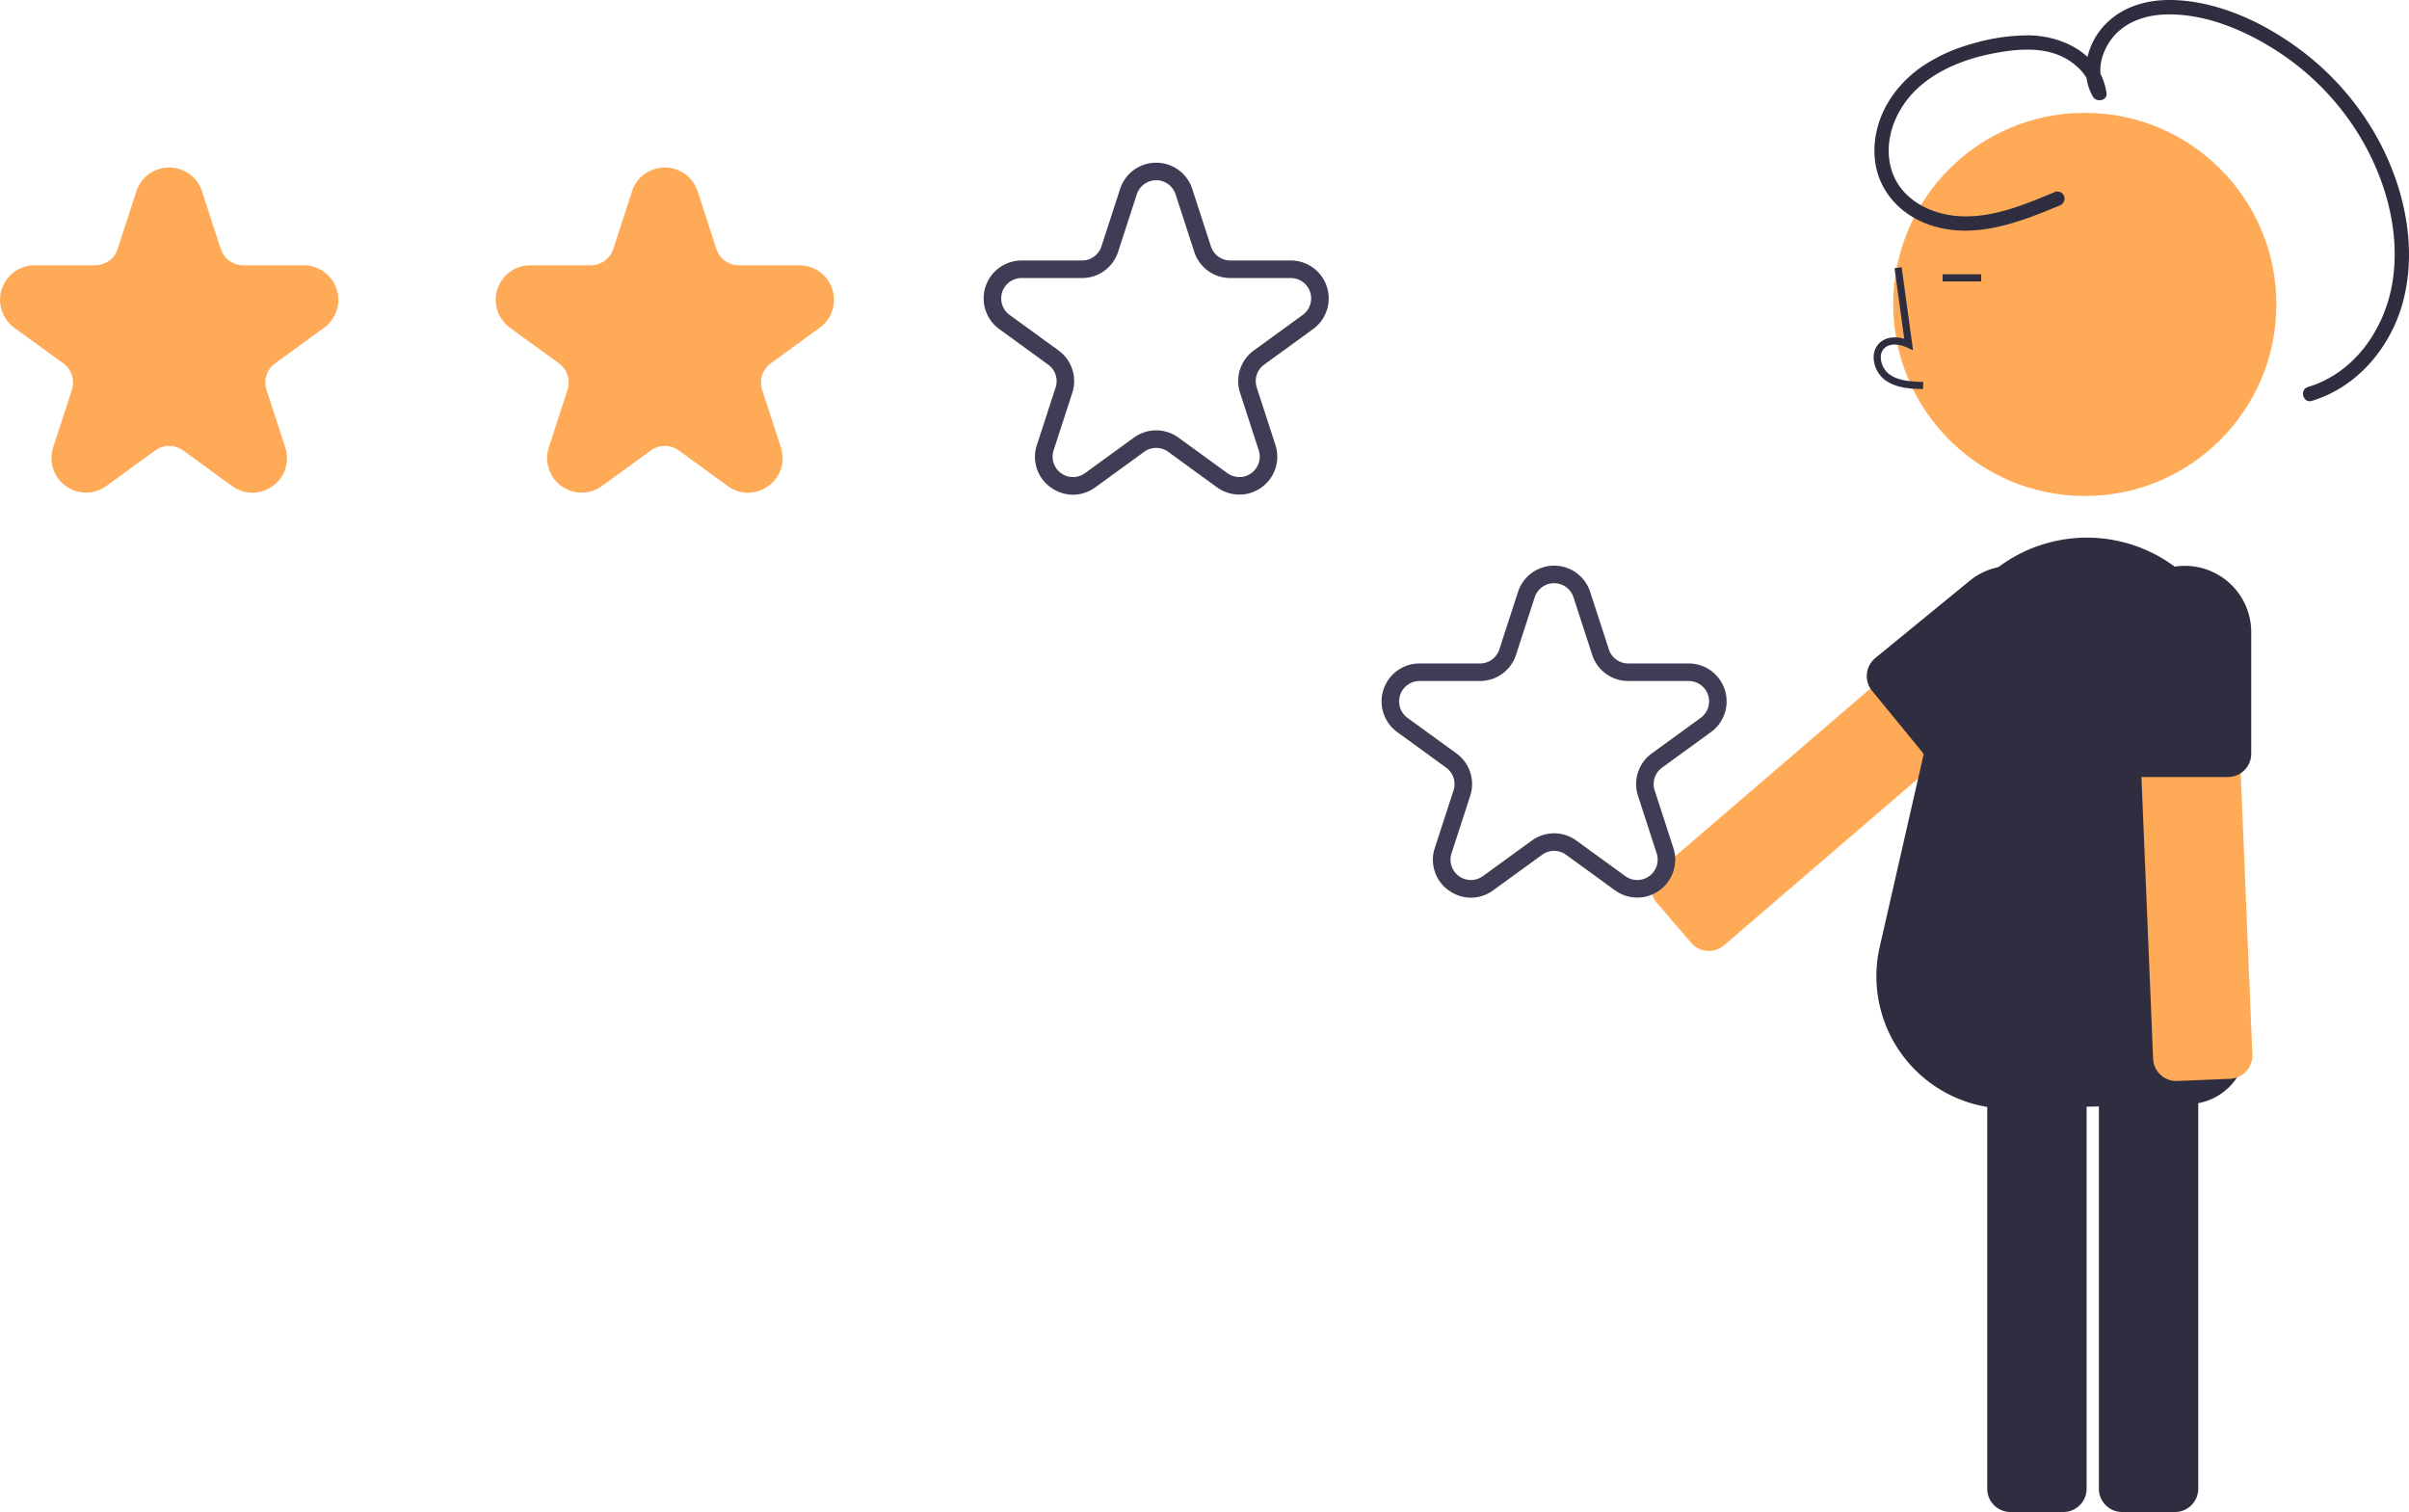
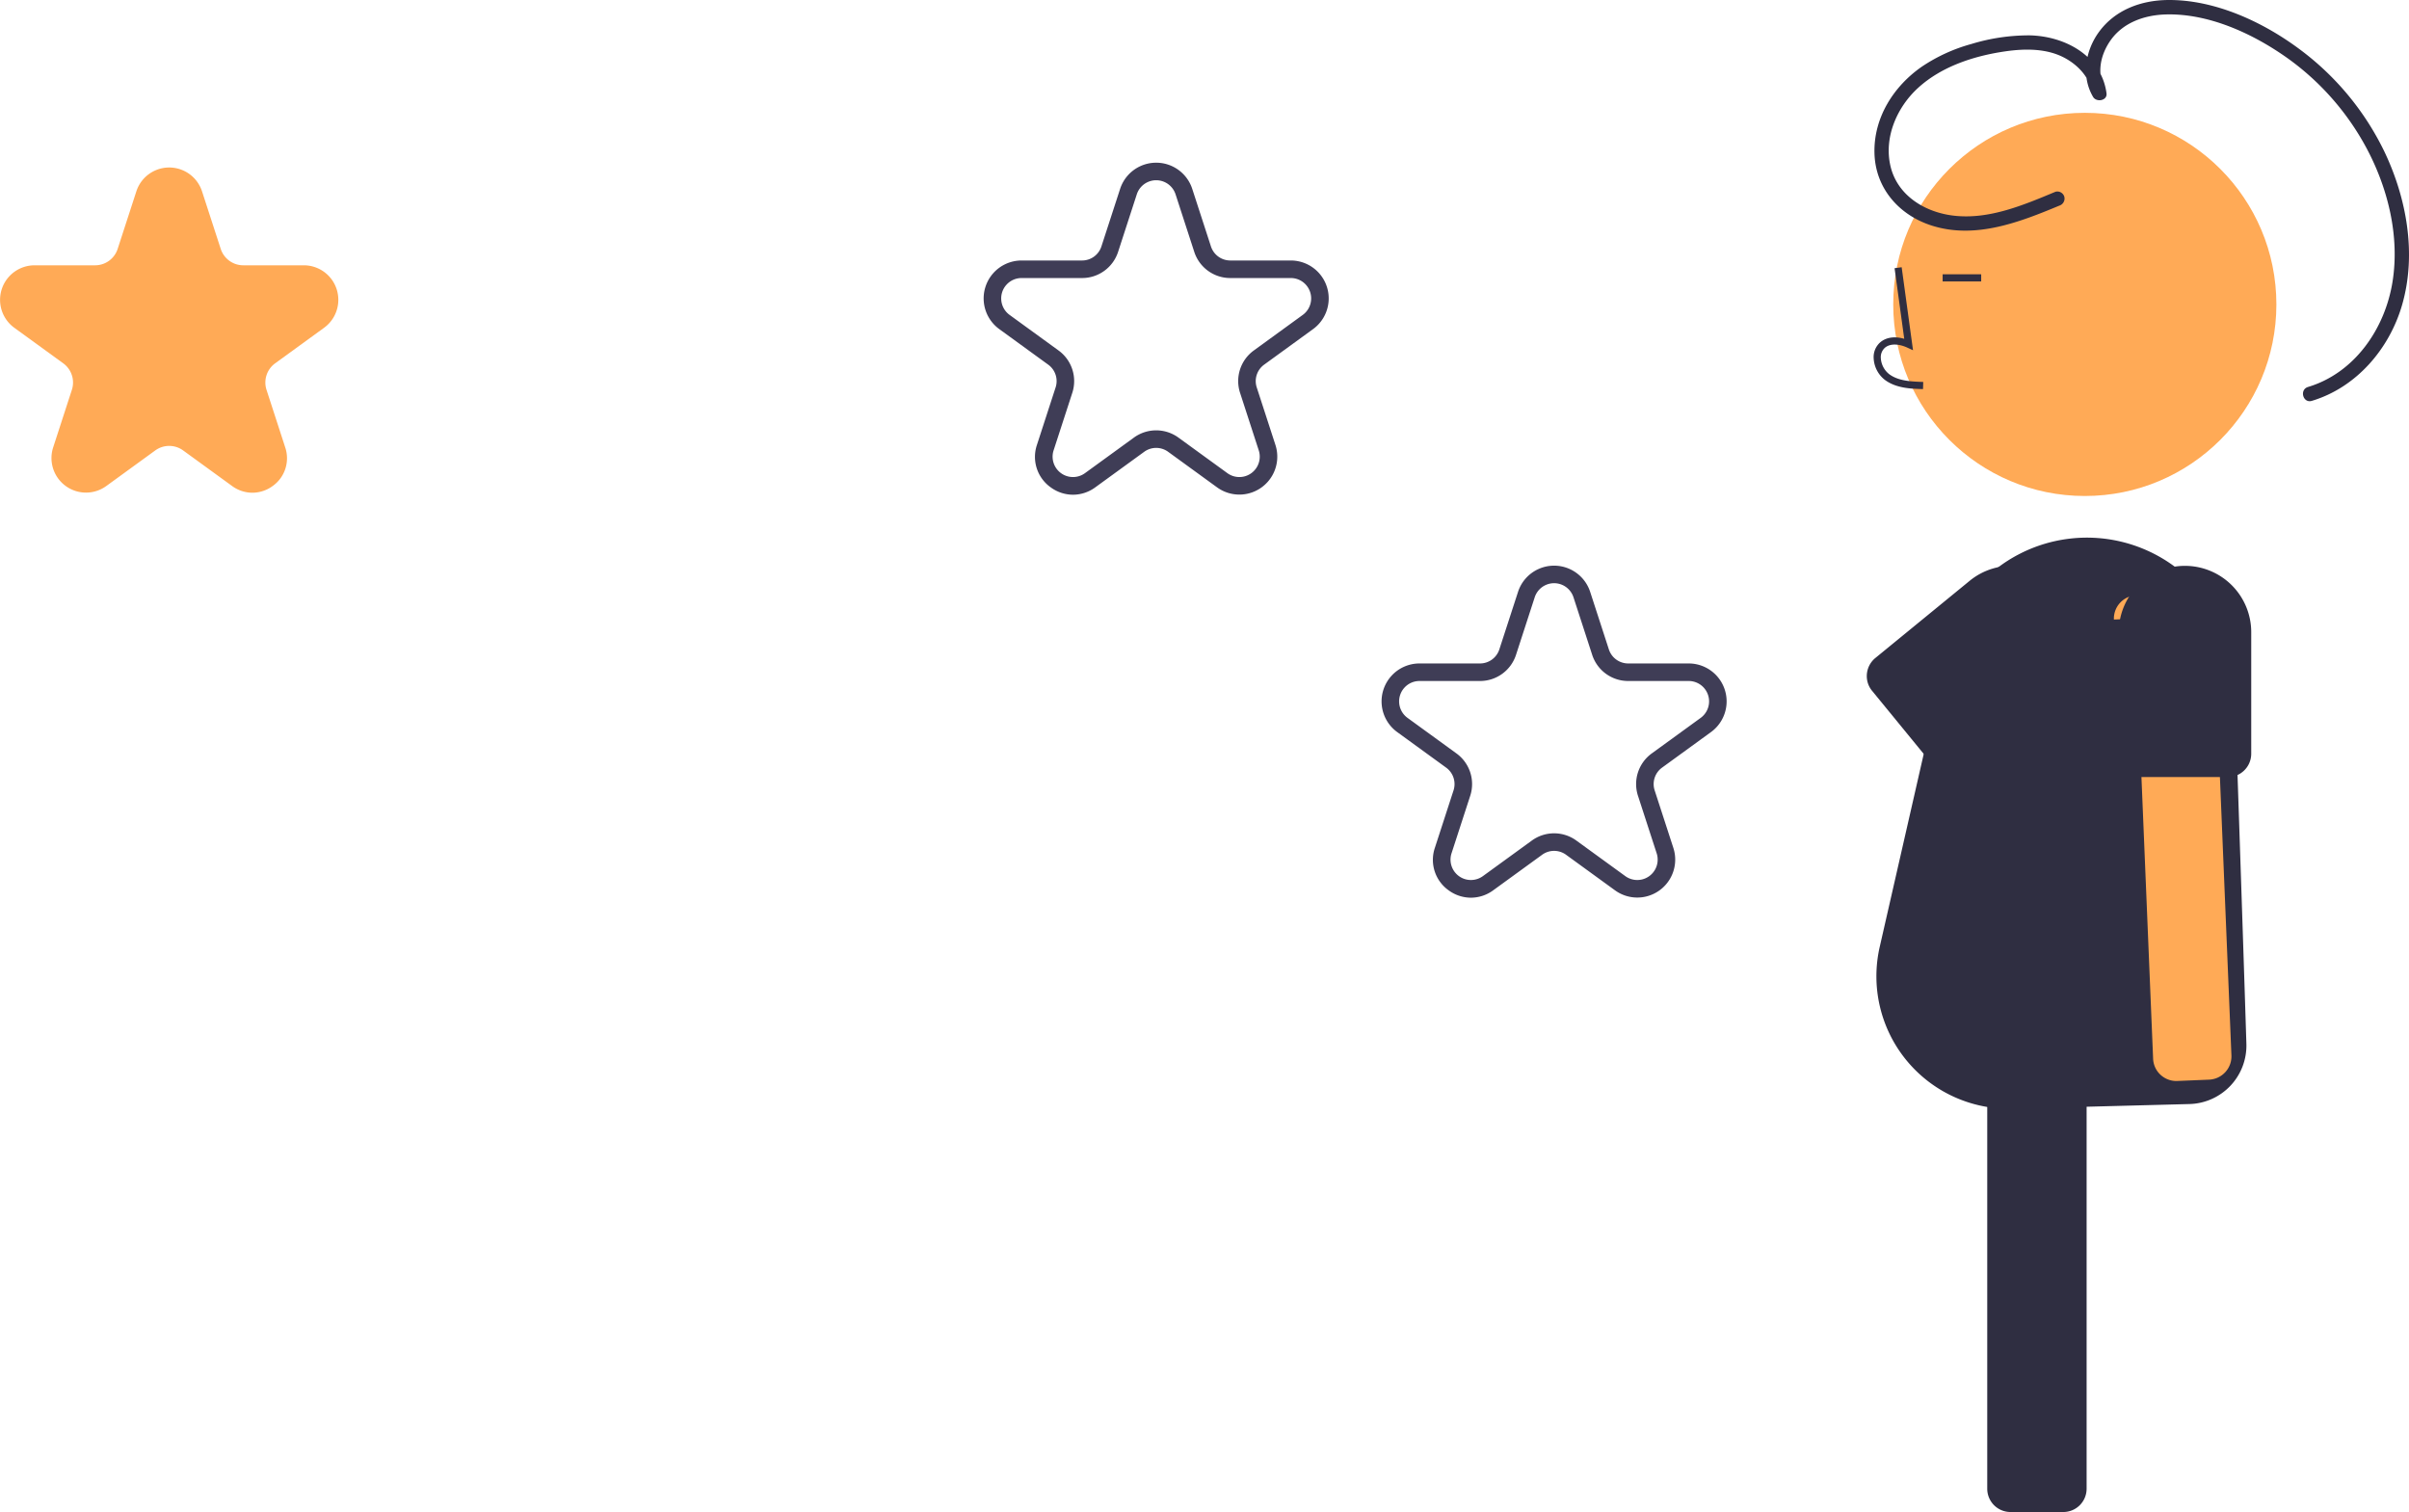
<svg xmlns="http://www.w3.org/2000/svg" width="675.033" height="423.655" data-name="Layer 1">
  <g>
    <title>Layer 1</title>
    <path id="svg_1" fill="#ffaa56" d="m70.721,138.058a9.646,9.646 0 0 1 -5.687,-1.883l-13.706,-9.958a6.642,6.642 0 0 0 -7.834,0l-13.706,9.958a9.675,9.675 0 0 1 -14.889,-10.816l5.235,-16.112a6.649,6.649 0 0 0 -2.421,-7.452l-13.706,-9.958a9.675,9.675 0 0 1 5.687,-17.502l16.941,0a6.648,6.648 0 0 0 6.338,-4.605l5.235,-16.112a9.675,9.675 0 0 1 18.404,0l5.235,16.112a6.649,6.649 0 0 0 6.339,4.605l16.941,0a9.675,9.675 0 0 1 5.687,17.502l-13.706,9.958a6.648,6.648 0 0 0 -2.421,7.452l5.235,16.112a9.53,9.53 0 0 1 -3.515,10.816a9.645,9.645 0 0 1 -5.687,1.883z" />
-     <path id="svg_2" fill="#ffaa56" d="m209.607,138.058a9.645,9.645 0 0 1 -5.687,-1.883l-13.706,-9.958a6.657,6.657 0 0 0 -7.835,0l-13.706,9.958a9.675,9.675 0 0 1 -14.889,-10.816l5.235,-16.112a6.649,6.649 0 0 0 -2.421,-7.452l-13.706,-9.958a9.675,9.675 0 0 1 5.687,-17.502l16.941,0a6.648,6.648 0 0 0 6.338,-4.605l5.235,-16.112a9.675,9.675 0 0 1 18.404,0l5.235,16.112a6.648,6.648 0 0 0 6.338,4.605l16.941,0a9.675,9.675 0 0 1 5.687,17.502l-13.706,9.958a6.649,6.649 0 0 0 -2.421,7.452l5.235,16.112a9.531,9.531 0 0 1 -3.514,10.816a9.647,9.647 0 0 1 -5.687,1.883z" />
    <path id="svg_3" fill="#3f3d56" d="m300.666,138.618a10.601,10.601 0 0 1 -6.246,-2.067a10.472,10.472 0 0 1 -3.862,-11.883l5.236,-16.111a5.698,5.698 0 0 0 -2.075,-6.386l-13.706,-9.958a10.628,10.628 0 0 1 6.247,-19.226l16.941,0a5.696,5.696 0 0 0 5.432,-3.947l5.236,-16.111a10.628,10.628 0 0 1 20.215,0l5.235,16.111a5.698,5.698 0 0 0 5.432,3.947l16.941,0a10.628,10.628 0 0 1 6.247,19.226l-13.706,9.958a5.696,5.696 0 0 0 -2.076,6.386l5.235,16.111a10.628,10.628 0 0 1 -16.355,11.882l-13.705,-9.957a5.697,5.697 0 0 0 -6.715,0l-13.706,9.957a10.593,10.593 0 0 1 -6.246,2.068zm23.31,-18.037a10.606,10.606 0 0 1 6.246,2.035l13.706,9.957a5.712,5.712 0 0 0 8.79,-6.386l-5.235,-16.111a10.6,10.6 0 0 1 3.861,-11.882l13.705,-9.958a5.712,5.712 0 0 0 -3.357,-10.333l-16.941,0a10.6,10.6 0 0 1 -10.107,-7.343l-5.235,-16.111a5.712,5.712 0 0 0 -10.865,0l-5.235,16.111a10.599,10.599 0 0 1 -10.107,7.343l-16.941,0a5.712,5.712 0 0 0 -3.358,10.333l13.706,9.958a10.602,10.602 0 0 1 3.861,11.882l-5.236,16.111a5.712,5.712 0 0 0 8.79,6.386l13.706,-9.957a10.61,10.61 0 0 1 6.247,-2.035z" />
-     <path id="svg_4" fill="#ffaa56" d="m558.53,163.327l-33.671,28.945l-52.771,45.348l-7.133,6.132a6.469,6.469 0 0 0 -2.259,4.455a6.555,6.555 0 0 0 0.758,3.581a6.489,6.489 0 0 0 0.799,1.158l3.826,4.455l5.824,6.775c0.107,0.12 0.208,0.232 0.324,0.345a6.531,6.531 0 0 0 8.872,0.342l59.839,-51.416l33.741,-29.001a6.53,6.53 0 0 0 0.687,-9.196l-2.036,-2.367l-7.608,-8.856a6.512,6.512 0 0 0 -9.194,-0.701l0,0z" />
    <circle id="svg_5" fill="#ffaa56" r="53.681" cy="85.293" cx="584.19" />
-     <path id="svg_6" fill="#2f2e41" d="m588.135,293.753l0,123.382a6.526,6.526 0 0 0 6.52,6.52l14.804,0a6.526,6.526 0 0 0 6.52,-6.52l0,-123.382a6.526,6.526 0 0 0 -6.52,-6.52l-14.804,0a6.526,6.526 0 0 0 -6.52,6.52z" />
    <path id="svg_7" fill="#2f2e41" d="m556.851,293.753l0,123.382a6.519,6.519 0 0 0 6.52,6.52l14.804,0a6.526,6.526 0 0 0 6.52,-6.52l0,-123.382a6.526,6.526 0 0 0 -6.52,-6.52l-14.804,0a6.519,6.519 0 0 0 -6.52,6.52z" />
    <path id="svg_8" fill="#2f2e41" d="m562.861,310.656a37.102,37.102 0 0 1 -36.138,-45.354l16.746,-73.411a41.311,41.311 0 0 1 65.399,-33.499a41.41,41.41 0 0 1 17.261,33.576c0.023,0.663 2.358,68.935 3.337,100.484a16.391,16.391 0 0 1 -15.96,16.892l-49.451,1.295c-0.399,0.012 -0.798,0.018 -1.195,0.018z" />
    <path id="svg_9" fill="#2f2e41" d="m538.858,109.023l0.056,-2.006c-3.732,-0.104 -7.022,-0.338 -9.494,-2.144a6.167,6.167 0 0 1 -2.389,-4.542a3.525,3.525 0 0 1 1.156,-2.903c1.641,-1.386 4.282,-0.937 6.207,-0.055l1.66,0.761l-3.183,-23.261l-1.987,0.272l2.707,19.786c-2.615,-0.769 -5.039,-0.438 -6.698,0.964a5.488,5.488 0 0 0 -1.866,4.506a8.157,8.157 0 0 0 3.21,6.092c3.177,2.321 7.305,2.437 10.622,2.53z" />
    <rect id="svg_10" fill="#2f2e41" height="2.006" width="10.804" y="76.852" x="544.353" />
-     <path id="svg_11" fill="#ffaa56" d="m598.215,173.351l1.845,44.364l2.879,69.519l0.391,9.398a6.469,6.469 0 0 0 2.096,4.534a6.555,6.555 0 0 0 3.28,1.625a6.488,6.488 0 0 0 1.404,0.09l5.868,-0.241l8.927,-0.371c0.161,-0.01 0.311,-0.02 0.472,-0.04a6.531,6.531 0 0 0 5.767,-6.75l-3.26,-78.828l-1.845,-44.454a6.53,6.53 0 0 0 -6.79,-6.239l-3.12,0.13l-11.665,0.481a6.512,6.512 0 0 0 -6.249,6.78l-0,0z" />
+     <path id="svg_11" fill="#ffaa56" d="m598.215,173.351l1.845,44.364l2.879,69.519l0.391,9.398a6.469,6.469 0 0 0 2.096,4.534a6.555,6.555 0 0 0 3.28,1.625a6.488,6.488 0 0 0 1.404,0.09l8.927,-0.371c0.161,-0.01 0.311,-0.02 0.472,-0.04a6.531,6.531 0 0 0 5.767,-6.75l-3.26,-78.828l-1.845,-44.454a6.53,6.53 0 0 0 -6.79,-6.239l-3.12,0.13l-11.665,0.481a6.512,6.512 0 0 0 -6.249,6.78l-0,0z" />
    <path id="svg_12" fill="#2f2e41" d="m593.712,177.102l0,34.103a6.515,6.515 0 0 0 6.349,6.51a0.923,0.923 0 0 0 0.171,0.01l24.073,0a6.248,6.248 0 0 0 1.153,-0.11a6.426,6.426 0 0 0 2.427,-0.963a6.547,6.547 0 0 0 2.939,-5.446l0,-34.103a18.578,18.578 0 0 0 -18.556,-18.556a18.143,18.143 0 0 0 -3.792,0.391a18.585,18.585 0 0 0 -14.764,18.165z" />
    <path id="svg_13" fill="#2f2e41" d="m523.38,191.335a6.447,6.447 0 0 0 1.194,2.217l15.246,18.626a5.403,5.403 0 0 0 0.932,0.923a6.516,6.516 0 0 0 8.245,-0.01l26.39,-21.595a18.557,18.557 0 1 0 -23.511,-28.717l-26.389,21.595a6.555,6.555 0 0 0 -2.106,6.961z" />
    <path id="svg_14" fill="#2f2e41" d="m575.971,53.729c-8.943,3.723 -18.574,7.842 -28.484,6.701c-8.119,-0.935 -15.921,-5.682 -17.792,-14.071c-1.787,-8.016 1.907,-16.378 7.795,-21.747c6.66,-6.074 15.855,-9.012 24.63,-10.252c5.302,-0.749 11.192,-0.797 16.08,1.684c3.913,1.986 7.43,5.578 8.035,10.093l3.76,-1.018c-2.657,-4.504 -1.386,-9.964 1.554,-14.01c3.535,-4.865 9.47,-6.891 15.298,-7.06c11.853,-0.344 23.982,5.156 33.527,11.814a73.867,73.867 0 0 1 22.601,25.353c6.125,11.336 9.499,24.891 7.438,37.754c-2.097,13.092 -10.566,25.515 -23.675,29.456c-2.481,0.746 -1.424,4.642 1.073,3.891c12.514,-3.762 21.758,-14.598 25.309,-26.956c4.08,-14.201 1.273,-29.753 -4.985,-42.884a77.867,77.867 0 0 0 -24.119,-28.947c-10.284,-7.581 -23.613,-13.679 -36.604,-13.527c-7.464,0.087 -14.694,2.747 -19.212,8.888c-3.857,5.243 -5.095,12.491 -1.689,18.266c0.935,1.585 4.039,1.065 3.76,-1.018c-1.416,-10.565 -11.641,-15.997 -21.486,-16.231a55.233,55.233 0 0 0 -16.399,2.425a47.283,47.283 0 0 0 -13.817,6.315c-7.951,5.504 -13.544,14.294 -13.32,24.192c0.223,9.875 6.875,17.46 16.095,20.38c12.168,3.854 24.507,-0.939 35.699,-5.599a2.088,2.088 0 0 0 1.409,-2.482a2.029,2.029 0 0 0 -2.482,-1.409l0,0z" />
    <path id="svg_15" fill="#3f3d56" d="m412.169,251.526a10.601,10.601 0 0 1 -6.246,-2.067a10.472,10.472 0 0 1 -3.862,-11.883l5.236,-16.111a5.698,5.698 0 0 0 -2.075,-6.386l-13.706,-9.958a10.628,10.628 0 0 1 6.247,-19.226l16.941,0a5.696,5.696 0 0 0 5.432,-3.947l5.236,-16.111a10.628,10.628 0 0 1 20.215,0l5.235,16.111a5.698,5.698 0 0 0 5.432,3.947l16.941,0a10.628,10.628 0 0 1 6.247,19.226l-13.706,9.958a5.696,5.696 0 0 0 -2.076,6.386l5.236,16.111a10.628,10.628 0 0 1 -16.355,11.882l-13.705,-9.957a5.697,5.697 0 0 0 -6.715,0l-13.706,9.957a10.593,10.593 0 0 1 -6.247,2.068zm23.31,-18.037a10.606,10.606 0 0 1 6.246,2.035l13.706,9.957a5.712,5.712 0 0 0 8.79,-6.386l-5.235,-16.111a10.6,10.6 0 0 1 3.861,-11.882l13.705,-9.958a5.712,5.712 0 0 0 -3.357,-10.333l-16.941,0a10.6,10.6 0 0 1 -10.107,-7.343l-5.235,-16.111a5.712,5.712 0 0 0 -10.865,0l-5.235,16.111a10.599,10.599 0 0 1 -10.107,7.343l-16.941,0a5.712,5.712 0 0 0 -3.358,10.333l13.706,9.958a10.602,10.602 0 0 1 3.861,11.882l-5.236,16.111a5.712,5.712 0 0 0 8.79,6.386l13.706,-9.957a10.61,10.61 0 0 1 6.246,-2.035z" />
  </g>
</svg>